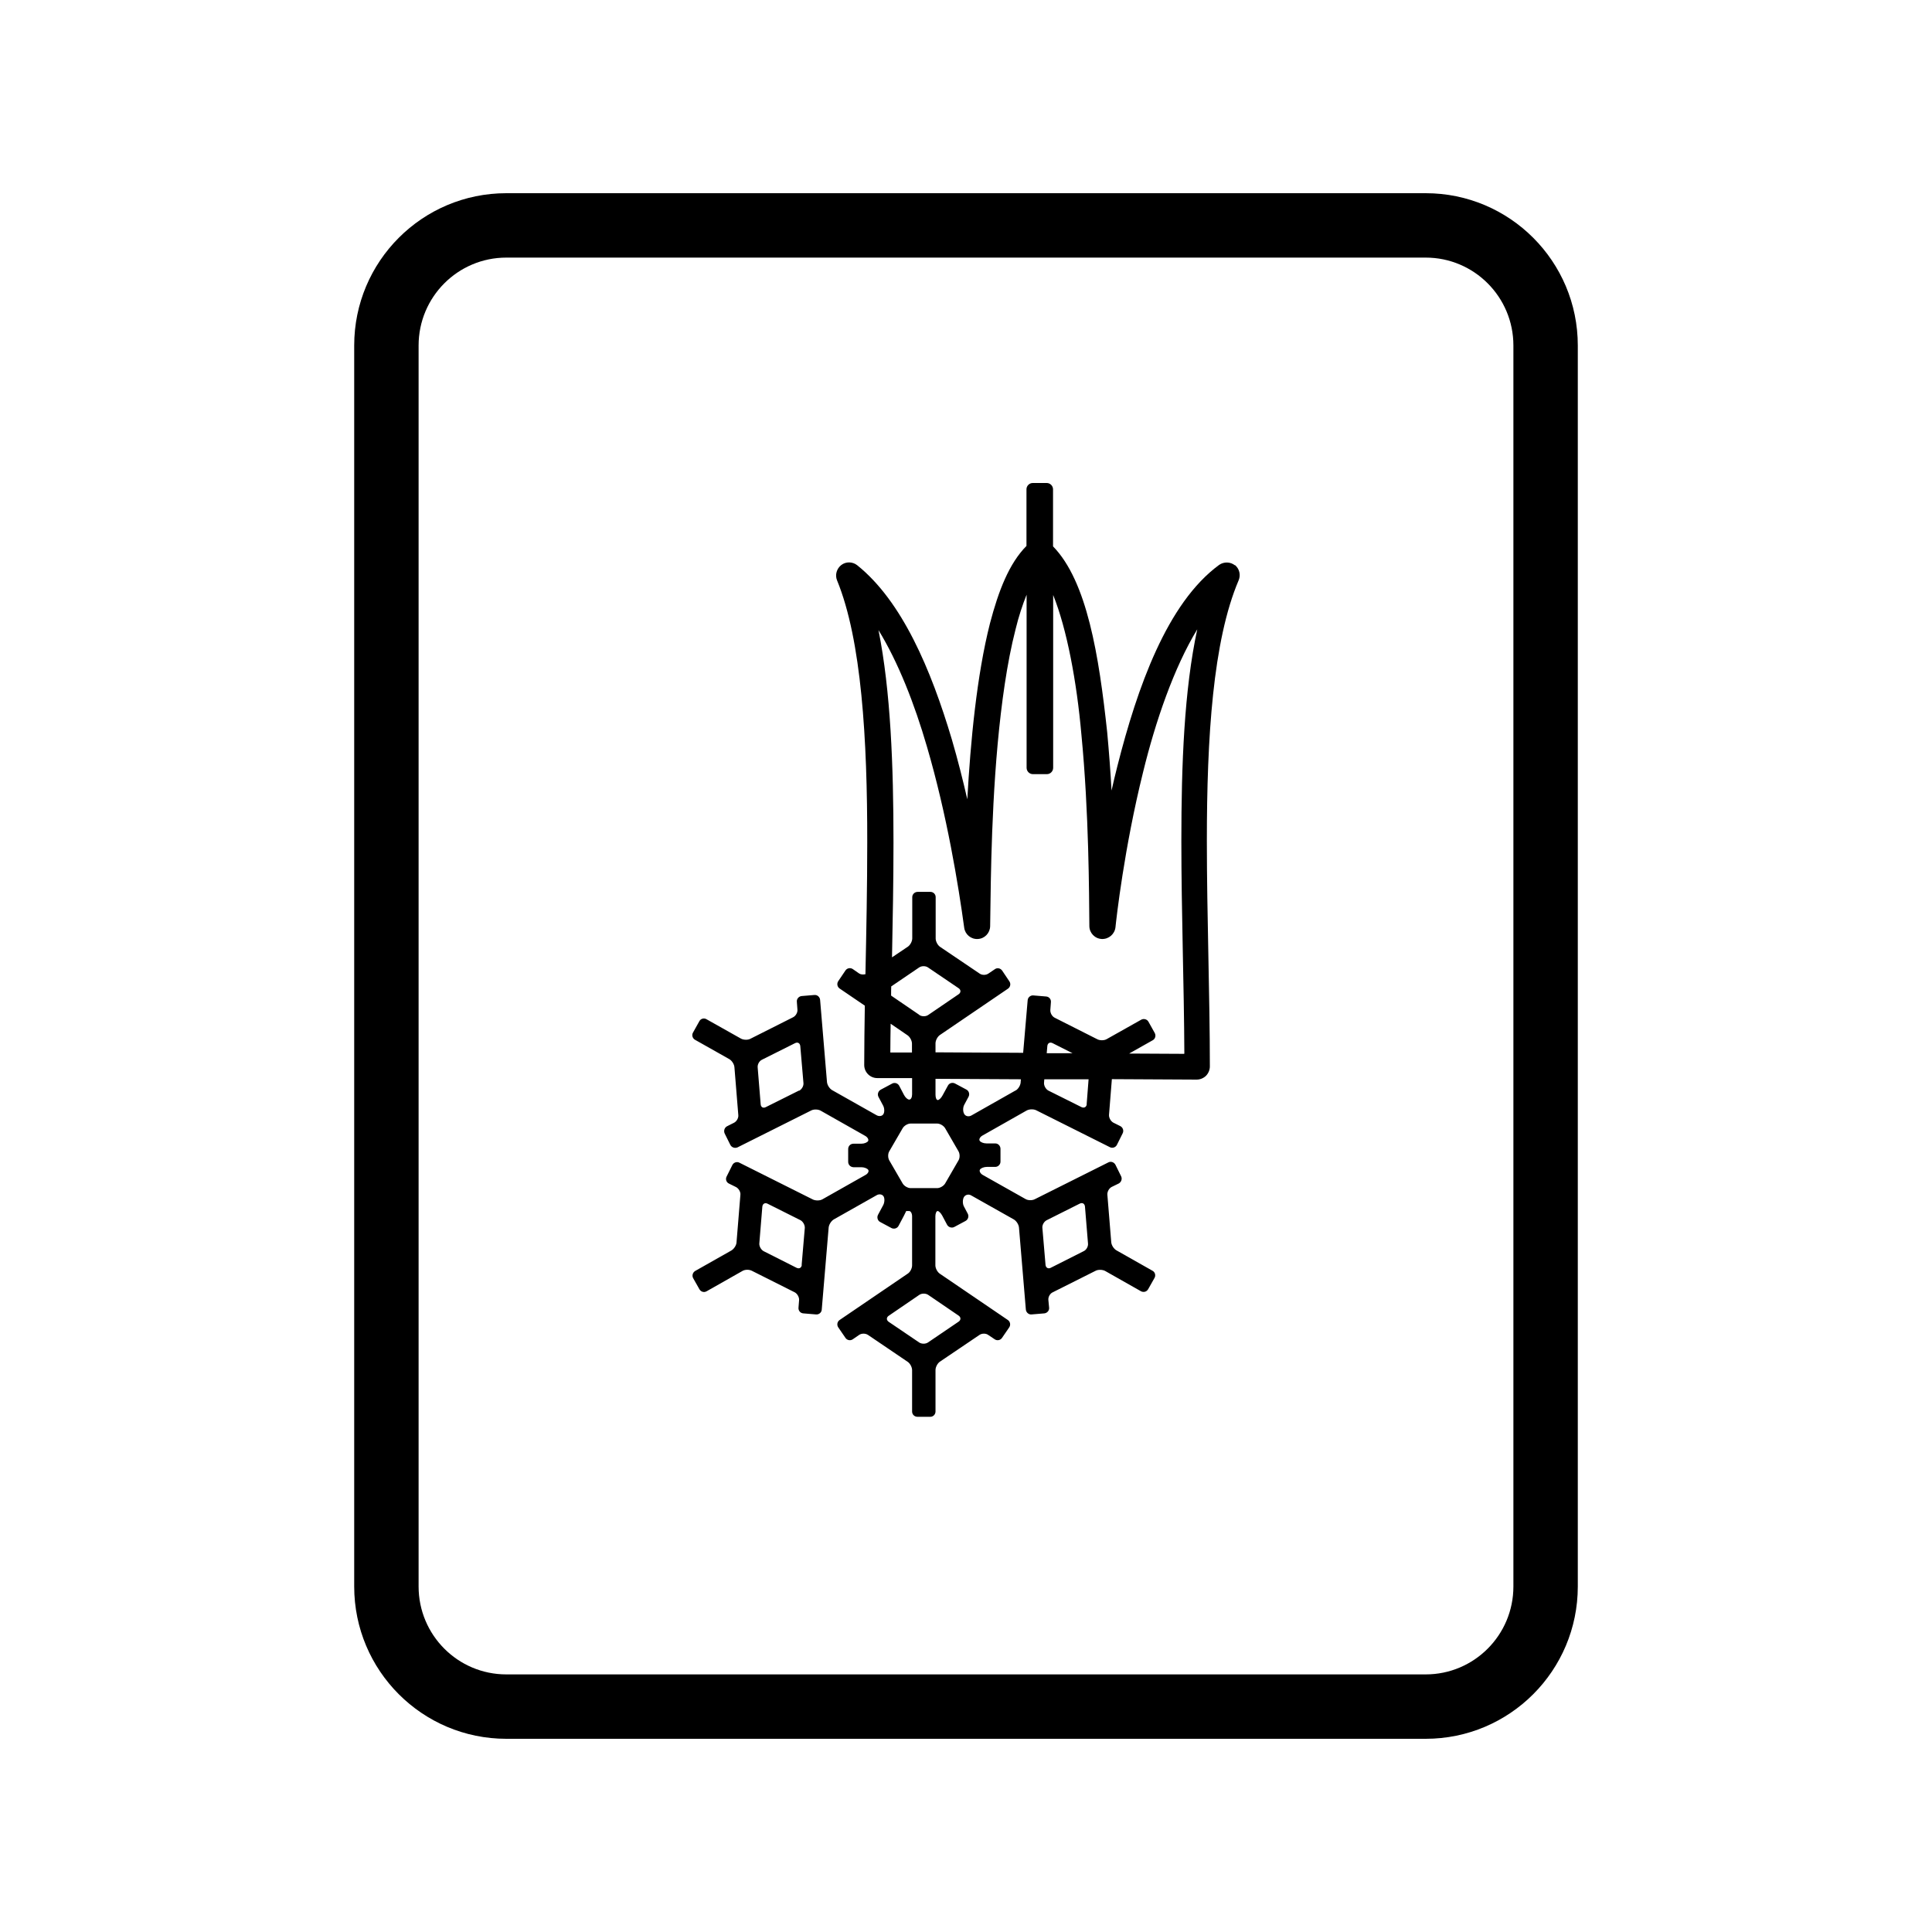
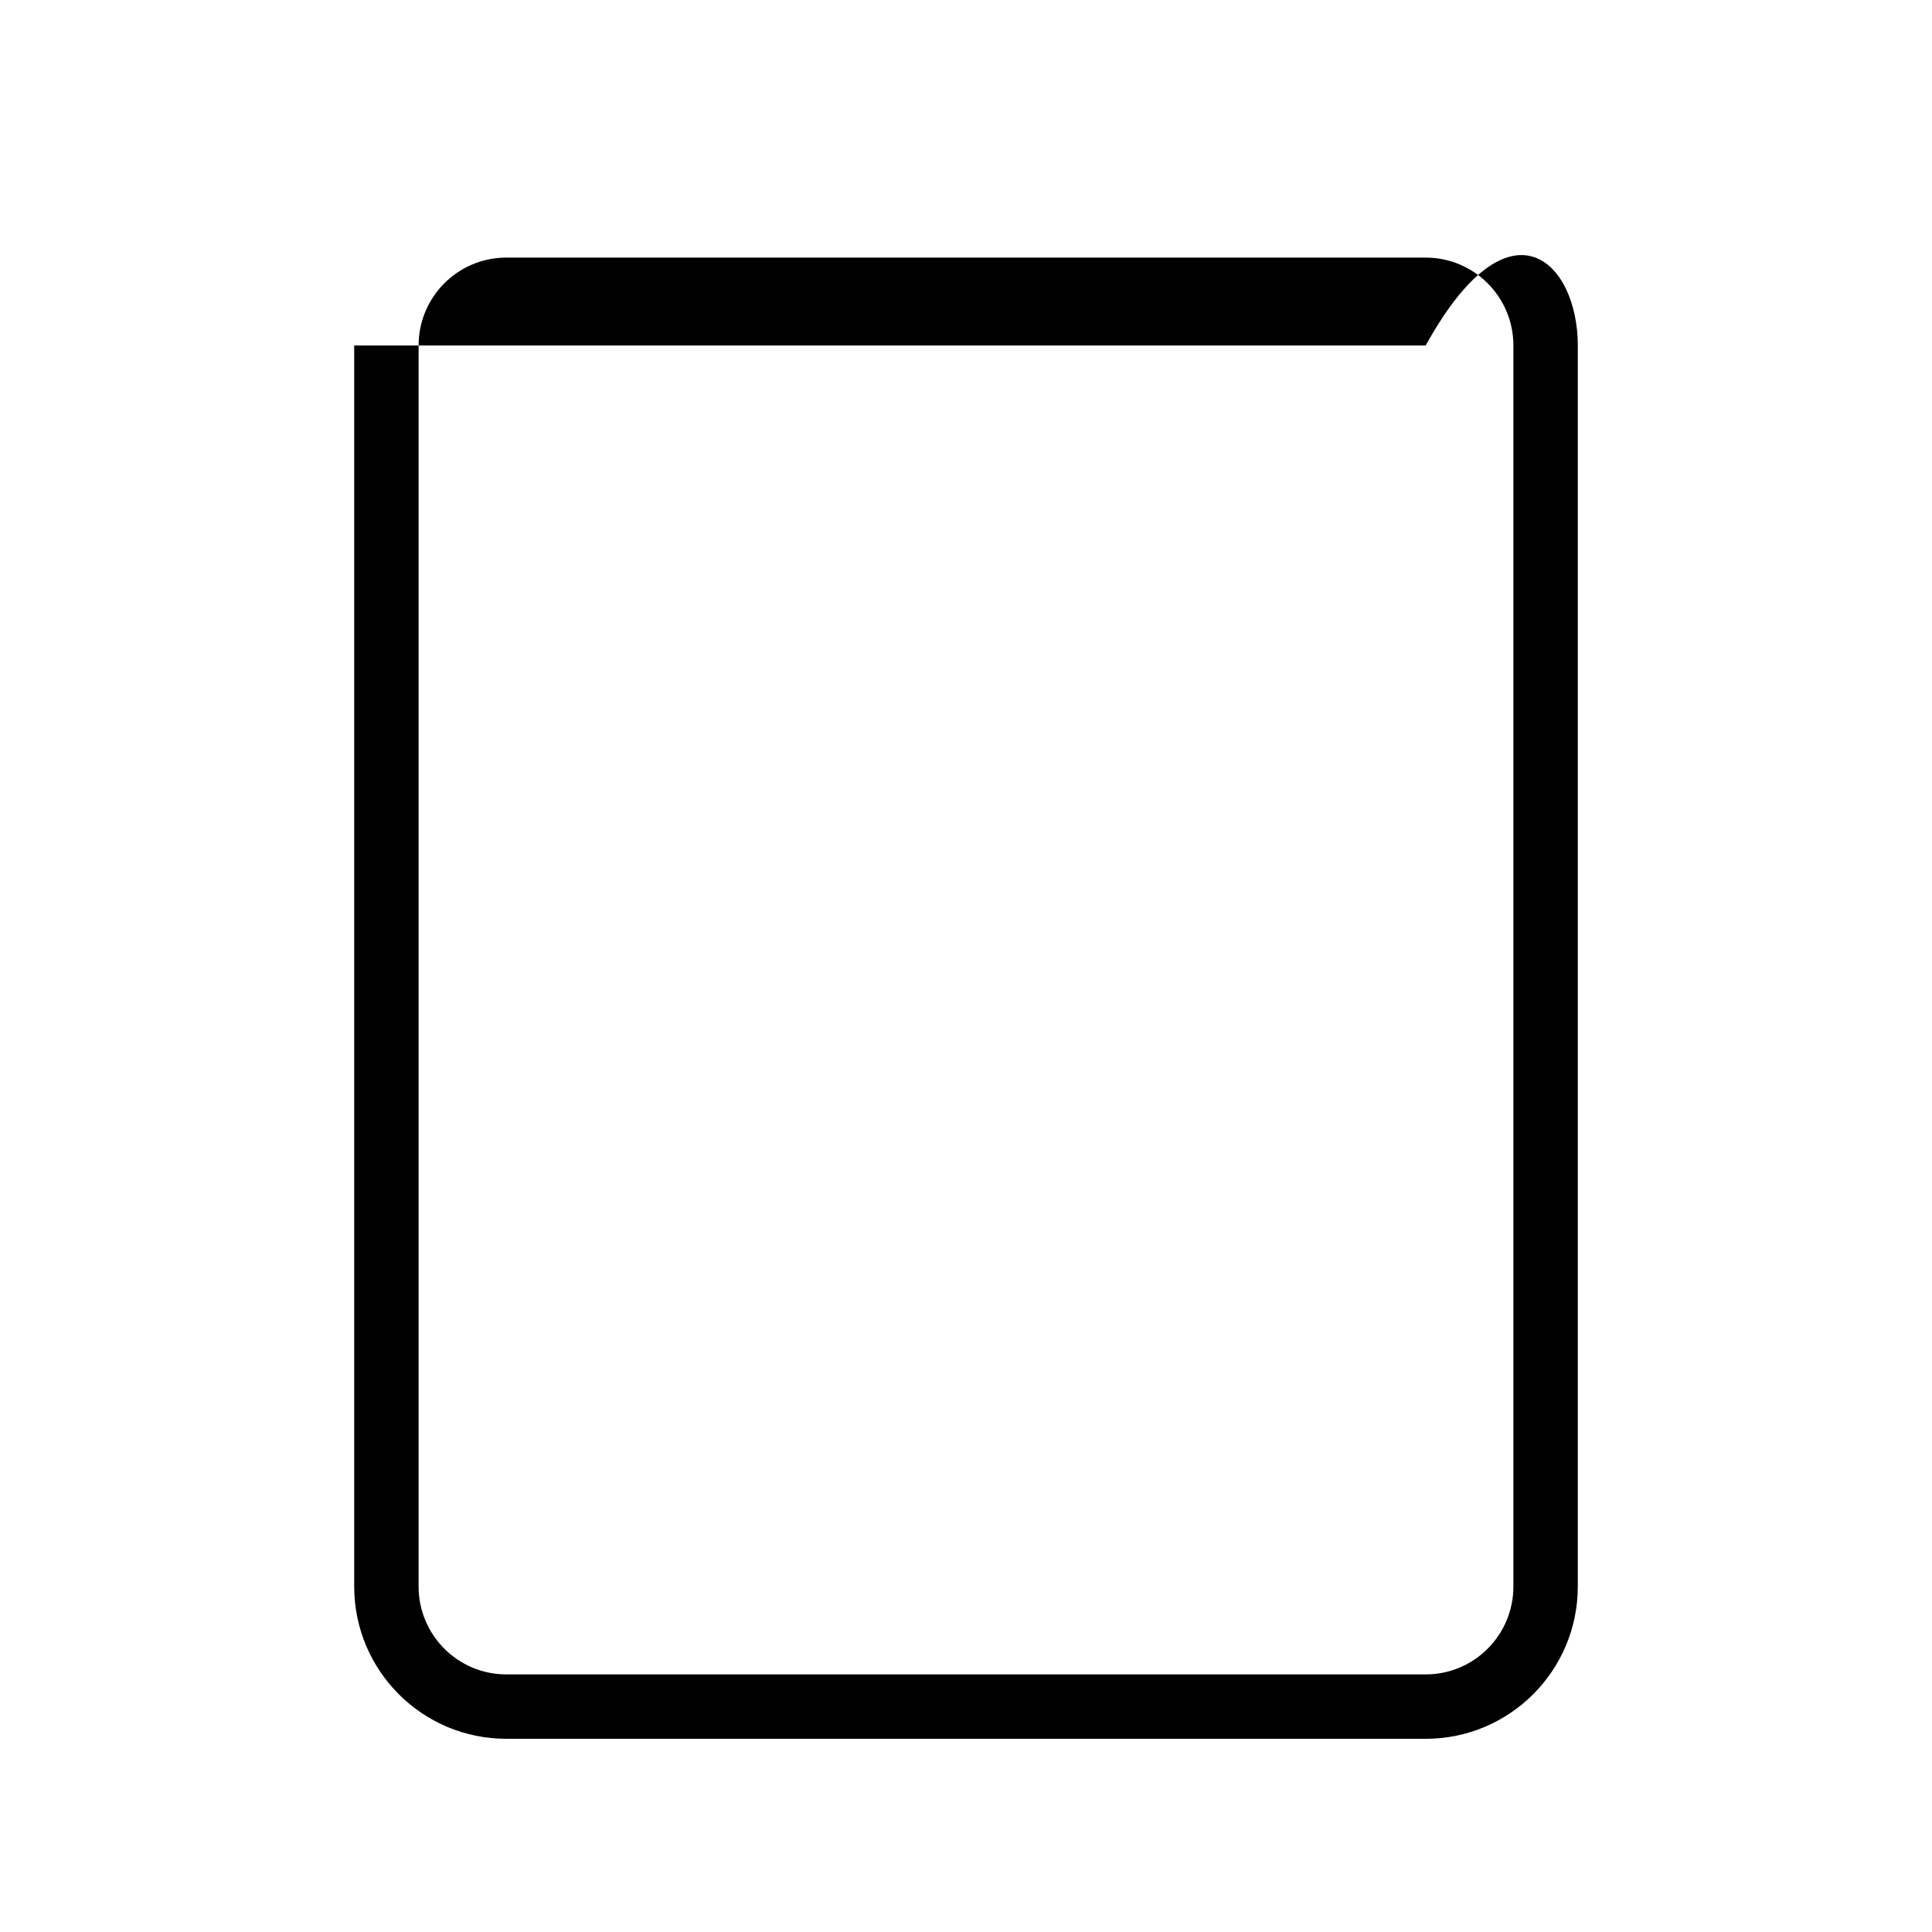
<svg xmlns="http://www.w3.org/2000/svg" width="60" height="60" viewBox="0 0 60 60" fill="none">
-   <path fill-rule="evenodd" clip-rule="evenodd" d="M11 10.73C11 8.119 13.114 6 15.724 6H44.276C46.886 6 49 8.119 49 10.73V49.27C49 51.881 46.886 54 44.276 54H15.724C13.114 54 11 51.881 11 49.27V10.73ZM15.724 8C14.221 8 13 9.221 13 10.73V49.27C13 50.779 14.221 52 15.724 52H44.276C45.779 52 47 50.779 47 49.27V10.73C47 9.221 45.779 8 44.276 8H15.724Z" fill="#000000" />
-   <path d="M38.352 17.557C38.212 17.445 38.011 17.44 37.862 17.543C36.24 18.731 35.317 21.363 34.702 23.789C34.637 24.046 34.576 24.299 34.52 24.551C34.488 23.962 34.441 23.35 34.385 22.742C34.129 20.362 33.761 18.053 32.703 16.968V15.196C32.703 15.089 32.614 15 32.507 15H32.073C31.966 15 31.878 15.089 31.878 15.196V16.954C31.337 17.501 31.011 18.347 30.745 19.357C30.335 20.97 30.139 23.032 30.041 24.823C29.901 24.215 29.743 23.588 29.561 22.966C28.913 20.793 28.019 18.675 26.62 17.553C26.476 17.44 26.271 17.436 26.126 17.548C25.982 17.66 25.926 17.857 25.996 18.025C26.756 19.876 26.937 22.957 26.933 26.169C26.933 27.529 26.905 28.918 26.877 30.255C26.811 30.269 26.737 30.269 26.681 30.232L26.485 30.096C26.411 30.045 26.308 30.063 26.257 30.138L26.033 30.47C25.982 30.545 26 30.648 26.075 30.699L26.858 31.232C26.849 31.863 26.839 32.48 26.839 33.074C26.839 33.299 27.021 33.481 27.245 33.481H28.326V33.986C28.326 34.079 28.289 34.149 28.238 34.149C28.186 34.149 28.116 34.084 28.075 34.005L27.925 33.719C27.883 33.64 27.781 33.607 27.702 33.654L27.352 33.841C27.273 33.883 27.24 33.986 27.282 34.065L27.427 34.337C27.469 34.416 27.473 34.538 27.436 34.598C27.399 34.664 27.305 34.678 27.226 34.636L25.842 33.855C25.763 33.808 25.693 33.701 25.683 33.607L25.469 31.05C25.46 30.961 25.381 30.891 25.292 30.9L24.896 30.933C24.807 30.942 24.737 31.022 24.747 31.111L24.765 31.354C24.775 31.442 24.714 31.55 24.63 31.592L23.302 32.261C23.223 32.303 23.092 32.298 23.013 32.256L21.941 31.653C21.862 31.606 21.759 31.634 21.717 31.718L21.521 32.069C21.475 32.148 21.508 32.251 21.587 32.293L22.649 32.892C22.729 32.939 22.799 33.046 22.808 33.14L22.929 34.631C22.938 34.72 22.878 34.827 22.794 34.869L22.579 34.977C22.5 35.019 22.468 35.117 22.505 35.201L22.682 35.557C22.724 35.636 22.822 35.669 22.906 35.632L25.194 34.486C25.273 34.444 25.409 34.449 25.483 34.491L26.863 35.272C26.942 35.314 26.984 35.388 26.961 35.435C26.933 35.482 26.839 35.519 26.746 35.519H26.504C26.415 35.519 26.341 35.589 26.341 35.683V36.08C26.341 36.174 26.411 36.244 26.504 36.249H26.751C26.839 36.249 26.937 36.286 26.965 36.333C26.993 36.38 26.951 36.454 26.867 36.496L25.544 37.244C25.465 37.291 25.334 37.291 25.25 37.254L22.962 36.108C22.882 36.066 22.78 36.104 22.743 36.183L22.566 36.538C22.523 36.618 22.556 36.721 22.64 36.758L22.859 36.866C22.938 36.908 23.004 37.015 22.994 37.104L22.873 38.586C22.868 38.675 22.794 38.787 22.715 38.834L21.591 39.47C21.512 39.517 21.484 39.615 21.526 39.694L21.722 40.04C21.768 40.12 21.866 40.148 21.946 40.101L23.059 39.47C23.139 39.423 23.269 39.423 23.349 39.465L24.681 40.134C24.761 40.176 24.821 40.283 24.817 40.372L24.798 40.611C24.789 40.704 24.859 40.783 24.947 40.788L25.343 40.821C25.432 40.83 25.516 40.76 25.52 40.671L25.735 38.119C25.744 38.03 25.814 37.918 25.893 37.871L27.226 37.118C27.305 37.071 27.403 37.09 27.441 37.156C27.478 37.221 27.473 37.338 27.431 37.422L27.268 37.726C27.226 37.805 27.254 37.908 27.334 37.95L27.683 38.137C27.762 38.179 27.865 38.151 27.907 38.067L28.07 37.759C28.112 37.679 28.144 37.614 28.144 37.609C28.144 37.609 28.182 37.609 28.233 37.609C28.284 37.609 28.326 37.684 28.326 37.773V39.297C28.326 39.39 28.266 39.507 28.191 39.554L26.075 40.994C26 41.045 25.982 41.148 26.033 41.223L26.257 41.55C26.308 41.625 26.411 41.644 26.485 41.592L26.681 41.457C26.756 41.405 26.877 41.405 26.956 41.457L28.191 42.294C28.266 42.345 28.326 42.462 28.326 42.551V43.836C28.326 43.93 28.401 44 28.494 44H28.89C28.983 44 29.053 43.925 29.053 43.836V42.546C29.053 42.457 29.114 42.34 29.188 42.289L30.419 41.457C30.493 41.405 30.619 41.405 30.689 41.457L30.89 41.592C30.964 41.644 31.067 41.625 31.118 41.55L31.342 41.223C31.393 41.148 31.374 41.045 31.3 40.994L29.184 39.554C29.109 39.502 29.049 39.386 29.049 39.297V37.773C29.049 37.684 29.081 37.609 29.119 37.609C29.156 37.609 29.221 37.675 29.263 37.754L29.412 38.035C29.454 38.114 29.557 38.147 29.636 38.105L29.985 37.918C30.065 37.876 30.097 37.773 30.055 37.693L29.934 37.464C29.892 37.385 29.892 37.254 29.934 37.179C29.976 37.104 30.079 37.076 30.158 37.123L31.486 37.871C31.565 37.918 31.635 38.025 31.645 38.119L31.859 40.671C31.868 40.76 31.948 40.83 32.036 40.821L32.432 40.788C32.521 40.779 32.591 40.699 32.581 40.611L32.558 40.372C32.549 40.279 32.609 40.171 32.693 40.134L34.026 39.465C34.105 39.423 34.241 39.428 34.32 39.47L35.434 40.101C35.513 40.143 35.611 40.12 35.658 40.035L35.853 39.69C35.9 39.61 35.872 39.507 35.793 39.465L34.669 38.829C34.59 38.782 34.52 38.675 34.511 38.581L34.39 37.099C34.385 37.011 34.441 36.903 34.525 36.861L34.744 36.754C34.823 36.711 34.856 36.613 34.819 36.534L34.642 36.174C34.6 36.094 34.502 36.057 34.422 36.099L32.134 37.244C32.05 37.286 31.92 37.282 31.845 37.235L30.526 36.492C30.447 36.45 30.405 36.37 30.433 36.323C30.461 36.277 30.559 36.239 30.647 36.239H30.908C30.997 36.239 31.071 36.164 31.071 36.076V35.678C31.071 35.589 31.002 35.51 30.908 35.51H30.638C30.545 35.51 30.451 35.472 30.424 35.426C30.396 35.379 30.438 35.304 30.517 35.262L31.887 34.486C31.966 34.444 32.097 34.439 32.181 34.481L34.469 35.627C34.548 35.669 34.651 35.632 34.688 35.552L34.865 35.197C34.907 35.117 34.875 35.014 34.791 34.972L34.576 34.865C34.497 34.823 34.437 34.715 34.441 34.626L34.53 33.514L37.163 33.528C37.27 33.528 37.373 33.486 37.452 33.411C37.526 33.336 37.573 33.228 37.573 33.121C37.573 30.895 37.48 28.45 37.48 26.113C37.48 22.91 37.666 19.9 38.468 18.02C38.538 17.852 38.491 17.66 38.347 17.543L38.352 17.557ZM24.812 33.869L23.782 34.383C23.698 34.425 23.628 34.383 23.623 34.29L23.53 33.149C23.521 33.056 23.581 32.948 23.665 32.91L24.691 32.396C24.775 32.354 24.845 32.396 24.854 32.49L24.952 33.635C24.961 33.724 24.901 33.831 24.817 33.874L24.812 33.869ZM24.901 39.283C24.891 39.372 24.821 39.414 24.737 39.372L23.717 38.857C23.637 38.815 23.577 38.708 23.581 38.619L23.675 37.474C23.684 37.385 23.754 37.343 23.833 37.38L24.859 37.894C24.938 37.936 24.998 38.044 24.994 38.133L24.896 39.283H24.901ZM32.507 37.894L33.532 37.38C33.616 37.338 33.686 37.38 33.695 37.474L33.789 38.619C33.798 38.712 33.737 38.82 33.653 38.857L32.633 39.372C32.553 39.414 32.479 39.372 32.47 39.283L32.372 38.133C32.362 38.044 32.423 37.936 32.507 37.894ZM28.55 31.517L27.674 30.919C27.674 30.825 27.674 30.727 27.678 30.634L28.545 30.045C28.62 29.993 28.746 29.993 28.82 30.045L29.771 30.69C29.846 30.741 29.846 30.825 29.771 30.877L28.825 31.522C28.75 31.573 28.629 31.573 28.55 31.522V31.517ZM27.65 32.681C27.65 32.392 27.655 32.088 27.66 31.793L28.186 32.153C28.261 32.205 28.322 32.322 28.322 32.41V32.686H27.65V32.681ZM29.771 40.858C29.846 40.91 29.846 40.994 29.771 41.045L28.82 41.691C28.746 41.742 28.62 41.742 28.545 41.691L27.599 41.05C27.524 40.998 27.524 40.914 27.599 40.863L28.55 40.213C28.625 40.162 28.75 40.162 28.825 40.213L29.771 40.858ZM29.766 36.038L29.352 36.754C29.305 36.833 29.193 36.898 29.105 36.898H28.28C28.191 36.898 28.079 36.833 28.033 36.754L27.618 36.038C27.571 35.959 27.571 35.828 27.618 35.753L28.033 35.038C28.079 34.958 28.191 34.893 28.28 34.893H29.105C29.193 34.893 29.305 34.958 29.352 35.038L29.766 35.753C29.813 35.833 29.813 35.963 29.766 36.038ZM31.542 33.864L30.163 34.645C30.083 34.687 29.985 34.668 29.944 34.594C29.901 34.519 29.901 34.397 29.944 34.313L30.079 34.061C30.121 33.981 30.093 33.878 30.009 33.836L29.659 33.649C29.58 33.607 29.477 33.635 29.436 33.719L29.272 34.019C29.23 34.098 29.165 34.163 29.123 34.163C29.081 34.163 29.053 34.089 29.053 34V33.504L31.705 33.518L31.696 33.626C31.687 33.715 31.617 33.827 31.538 33.869L31.542 33.864ZM33.751 34.29C33.742 34.379 33.672 34.421 33.588 34.383L32.558 33.869C32.479 33.827 32.418 33.719 32.423 33.63L32.432 33.518H33.807L33.747 34.294L33.751 34.29ZM32.507 32.705L32.526 32.485C32.535 32.396 32.605 32.354 32.689 32.396L33.309 32.709H32.507V32.705ZM36.772 32.728L35.066 32.719L35.797 32.307C35.877 32.265 35.905 32.163 35.863 32.083L35.667 31.732C35.625 31.653 35.522 31.625 35.443 31.667L34.371 32.27C34.292 32.317 34.161 32.317 34.078 32.275L32.754 31.606C32.67 31.564 32.614 31.457 32.619 31.368L32.637 31.125C32.647 31.031 32.577 30.952 32.488 30.947L32.092 30.914C32.004 30.905 31.92 30.975 31.915 31.064L31.775 32.696L29.053 32.681V32.401C29.053 32.312 29.114 32.195 29.188 32.144L31.304 30.704C31.379 30.652 31.398 30.55 31.346 30.475L31.123 30.143C31.071 30.068 30.969 30.045 30.894 30.101L30.694 30.236C30.619 30.288 30.498 30.288 30.424 30.236L29.193 29.404C29.119 29.353 29.058 29.236 29.058 29.147V27.861C29.058 27.768 28.983 27.698 28.895 27.698H28.499C28.405 27.698 28.331 27.773 28.331 27.861V29.142C28.331 29.231 28.27 29.348 28.196 29.399L27.702 29.731C27.725 28.558 27.748 27.356 27.748 26.169C27.748 23.78 27.66 21.456 27.282 19.568C27.893 20.563 28.401 21.858 28.788 23.191C29.407 25.299 29.766 27.506 29.944 28.81C29.971 29.021 30.158 29.175 30.368 29.161C30.577 29.152 30.745 28.979 30.75 28.764C30.768 28.109 30.754 25.631 30.983 23.107C31.099 21.849 31.272 20.582 31.538 19.549C31.635 19.147 31.756 18.782 31.882 18.469V23.845C31.882 23.953 31.971 24.042 32.078 24.042H32.512C32.619 24.042 32.707 23.953 32.707 23.845V18.478C33.131 19.53 33.439 21.162 33.584 22.812C33.821 25.257 33.821 27.768 33.831 28.759C33.831 28.974 34.003 29.152 34.217 29.161C34.432 29.17 34.618 29.011 34.642 28.796C34.669 28.53 34.912 26.342 35.499 23.981C35.886 22.396 36.459 20.732 37.182 19.544C36.776 21.428 36.688 23.729 36.688 26.117C36.688 28.334 36.772 30.624 36.781 32.719L36.772 32.728Z" fill="#000000" />
+   <path fill-rule="evenodd" clip-rule="evenodd" d="M11 10.73H44.276C46.886 6 49 8.119 49 10.73V49.27C49 51.881 46.886 54 44.276 54H15.724C13.114 54 11 51.881 11 49.27V10.73ZM15.724 8C14.221 8 13 9.221 13 10.73V49.27C13 50.779 14.221 52 15.724 52H44.276C45.779 52 47 50.779 47 49.27V10.73C47 9.221 45.779 8 44.276 8H15.724Z" fill="#000000" />
</svg>